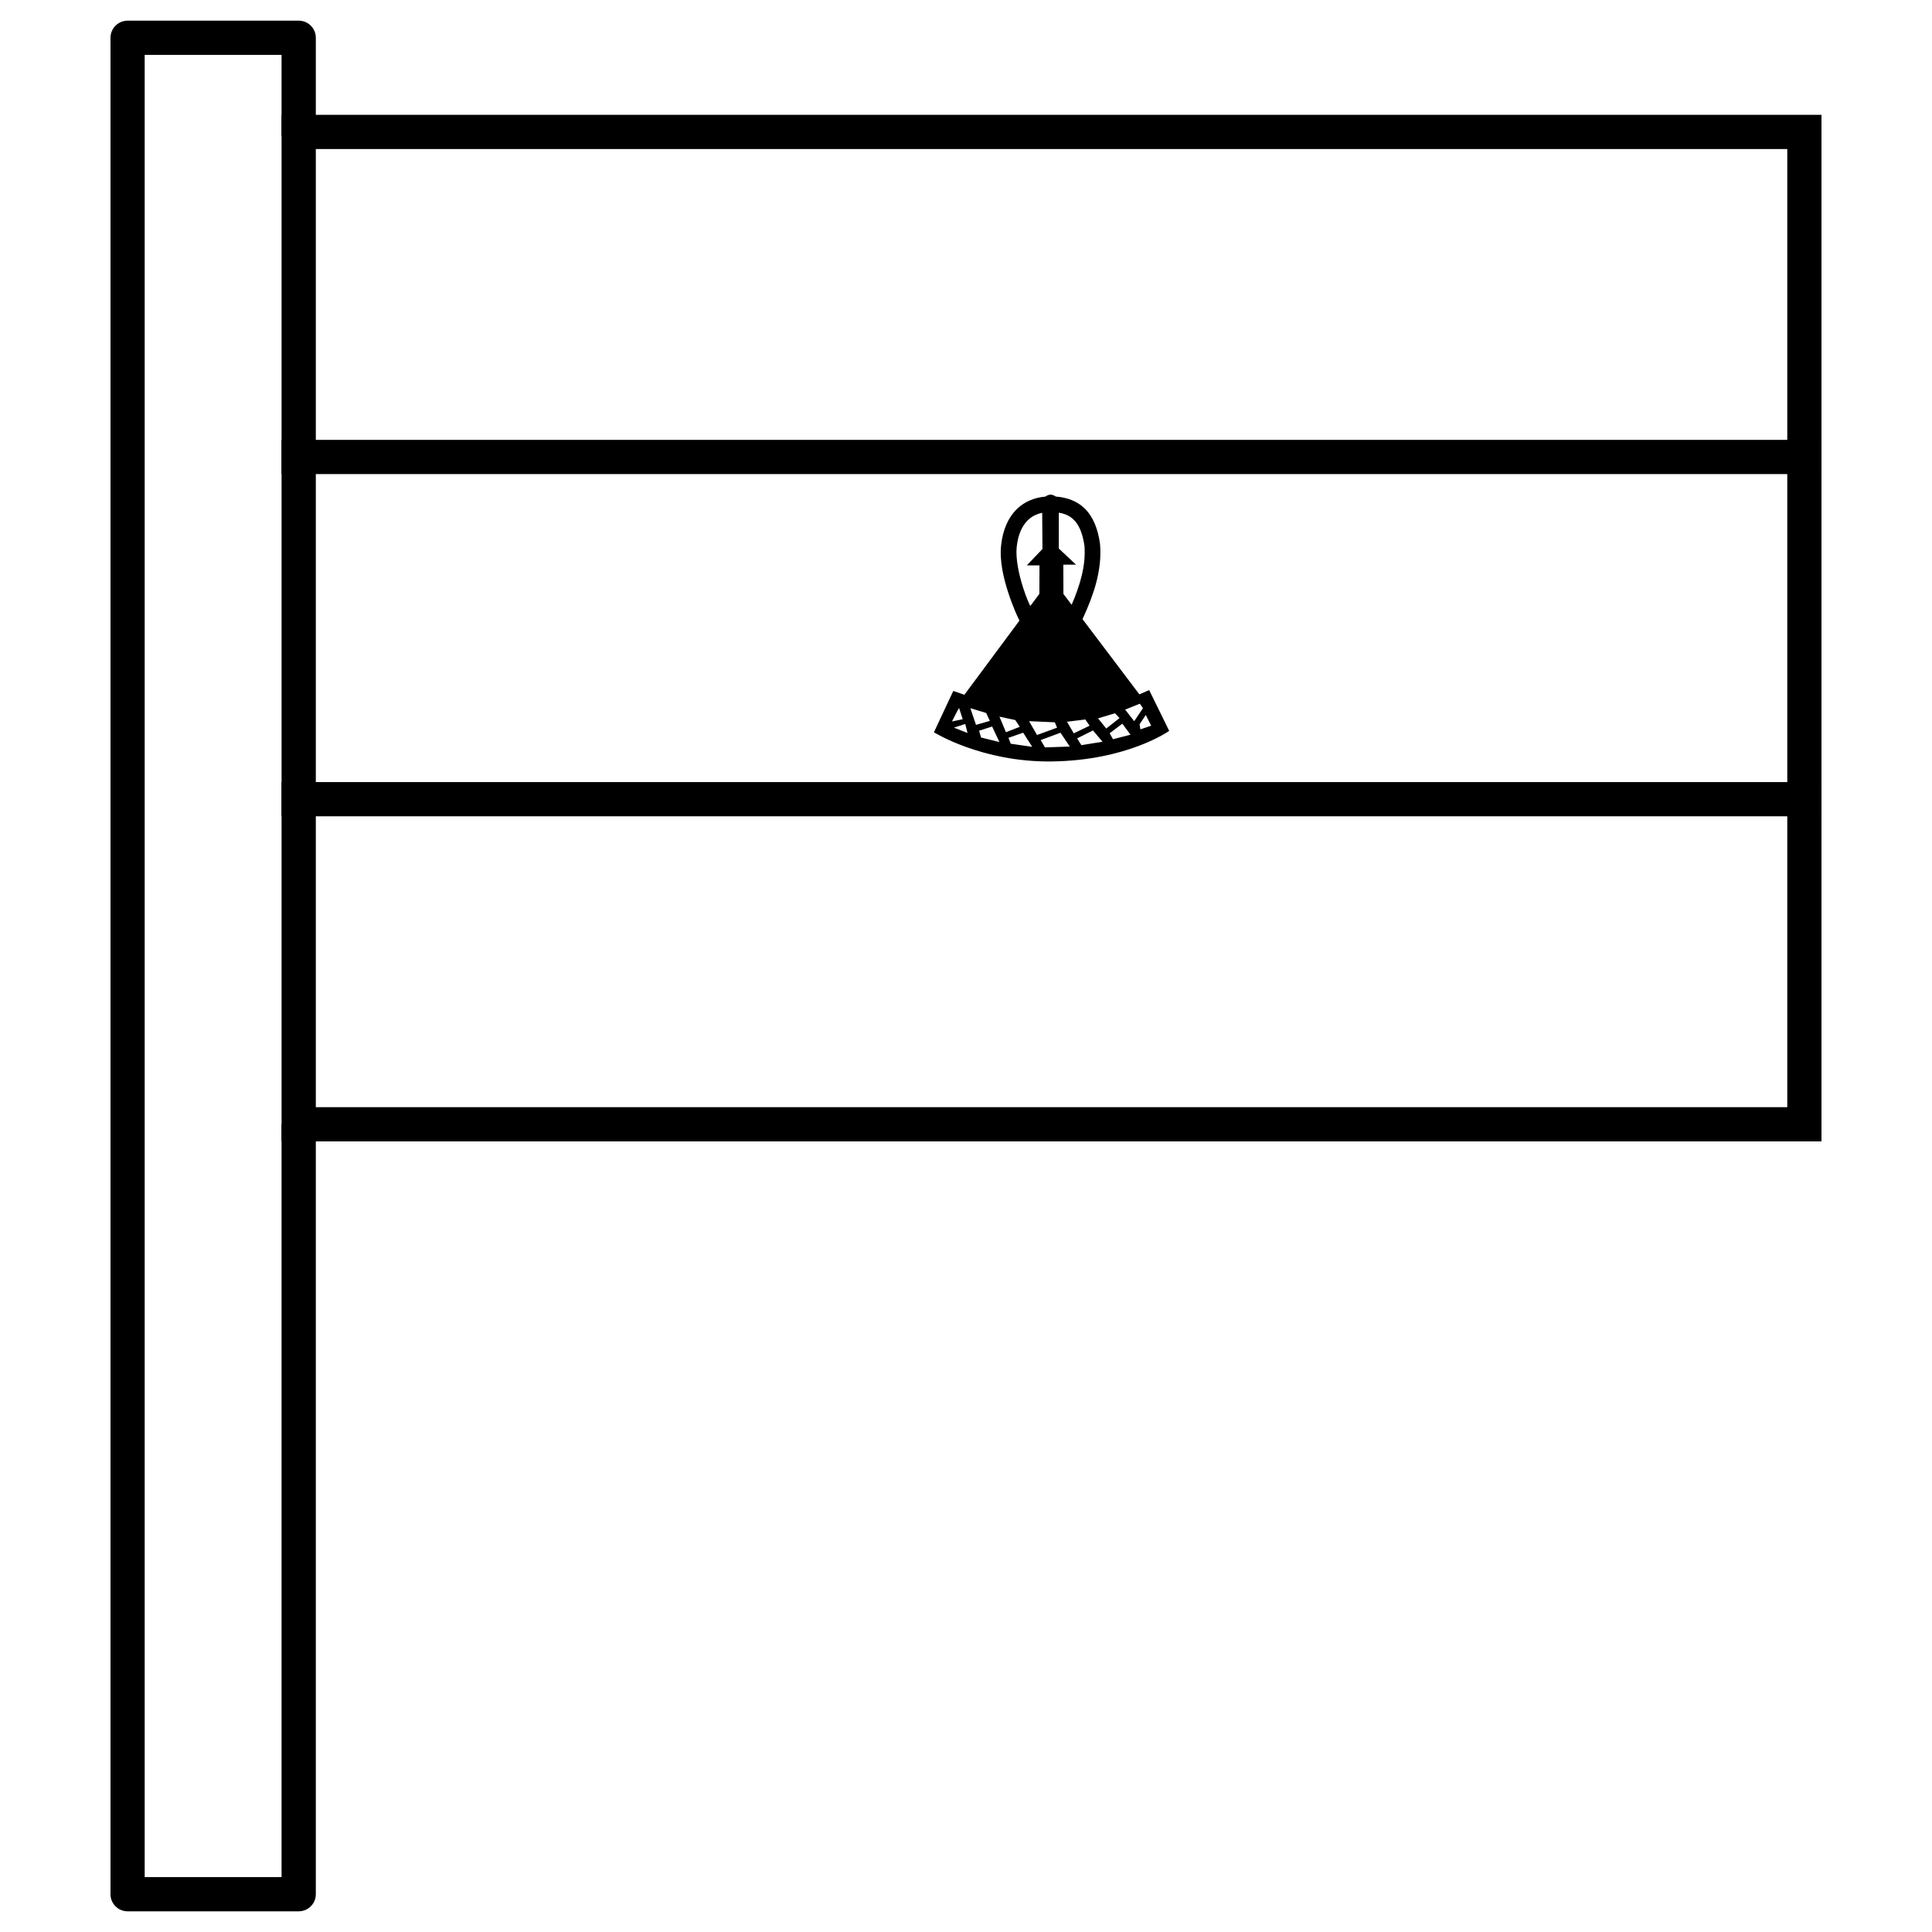
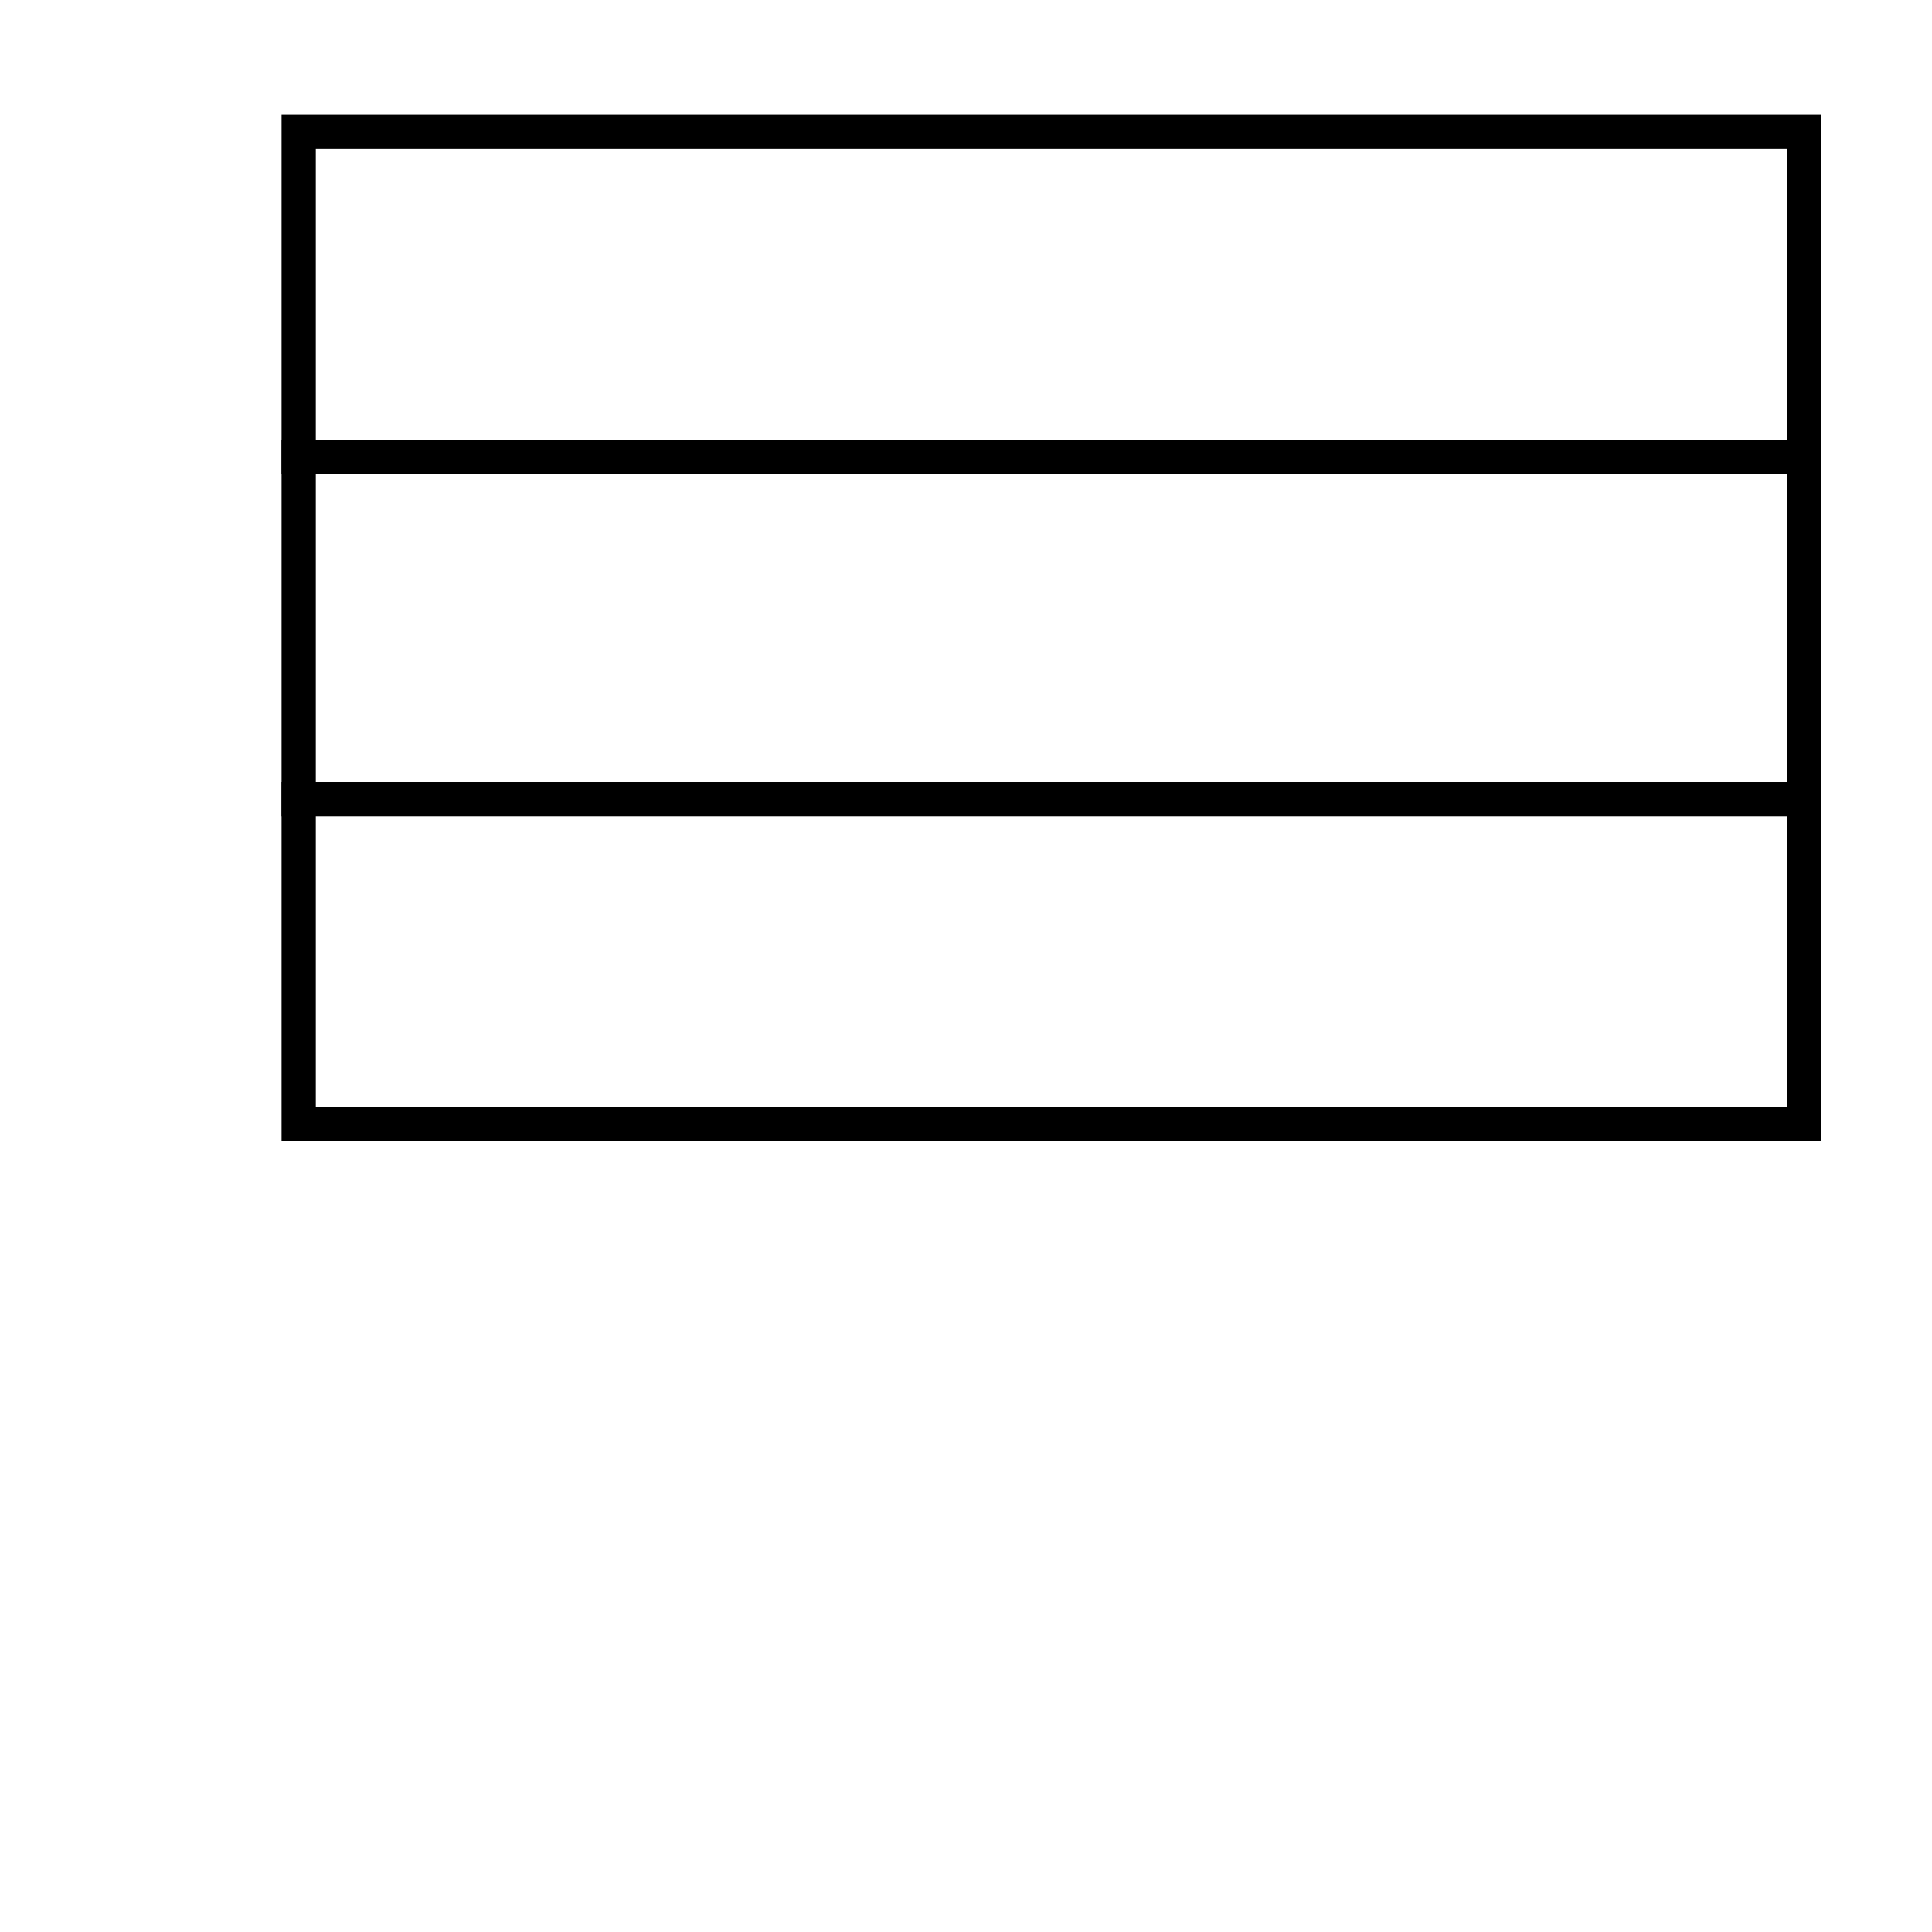
<svg xmlns="http://www.w3.org/2000/svg" fill="#000000" width="800px" height="800px" version="1.1" viewBox="144 144 512 512">
  <g>
-     <path d="m422.36 275.09c-0.48 0.012-0.953 0.25-1.34 0.516-2.848 0.246-5.492 1.312-7.527 3.285-2.293 2.227-3.734 5.492-4.184 9.582-0.465 4.242 0.684 8.867 1.875 12.543 1.188 3.68 2.492 6.422 2.492 6.422l0.488 1.031-14.594 19.652-2.938-1.016-5.133 10.953s12.699 7.949 31.129 7.734c20.23-0.238 31.219-8.102 31.219-8.102l-5.305-10.812-2.598 1.129-15.07-19.934 0.305-0.668c2.637-5.797 4.926-12.305 4.348-19.184v-0.059l-0.012-0.059c-0.57-4.016-1.844-7.231-4.152-9.438-1.953-1.863-4.551-2.84-7.551-3.07-0.41-0.27-0.93-0.523-1.449-0.512zm2.242 4.777c1.68 0.273 2.918 0.879 3.894 1.812 1.387 1.324 2.398 3.531 2.894 6.965 0.426 5.231-1.195 10.535-3.394 15.633l-2.176-2.875-0.027-7.762h3.359l-4.57-4.293 0.016-9.477zm-4.41 0.039 0.07 9.582-4.148 4.348h3.359l-0.027 7.535-2.309 3.109h-0.168c-0.34-0.754-0.949-2.004-1.832-4.734-1.102-3.41-2.039-7.711-1.699-10.816 0.371-3.387 1.48-5.633 2.949-7.062 1.039-1.012 2.305-1.66 3.809-1.965zm25.879 50.574 0.824 1.199-2.32 3.445-2.394-3.07 3.894-1.57zm-47.914 1.125 0.973 2.996-2.844 0.598s1.648-3.293 1.871-3.594zm2.996 0.07 4.191 1.273 0.973 2.098-3.668 1.047zm38.332 1.348 1.199 1.273-3.519 2.769-2.172-2.695zm8.16 0.453 1.422 2.844-2.848 0.973-0.223-1.348zm-38.781 0.445 4.191 0.898 1.199 1.797-3.668 1.422zm22.762 0.75 1.125 1.648-4.191 2.019-1.797-3.07 4.867-0.598zm-14.902 0.445 6.812 0.301 0.598 1.422-5.316 1.945-2.098-3.668zm24.707 0.668 2.172 2.918-4.641 1.199-0.898-1.574zm-41.629 0.074 0.598 2.394-3.594-1.422zm7.113 0.676 1.945 4.117-4.867-1.199-0.523-1.797zm26.727 1.043 2.547 2.996-5.613 0.898-1.125-1.797zm-8.605 0.598 2.469 3.668-6.586 0.227-1.125-1.945 5.242-1.945zm-9.883 0 2.394 3.742-5.691-0.824-0.602-1.57 3.894-1.348z" />
    <path d="m626.71 446.48h-408.09v-272.05h408.09zm-9.066-9.066v-253.92h-389.95v253.92z" />
    <path d="m218.62 351.26v9.066h408.09v-9.066z" fill-rule="evenodd" />
    <path d="m218.62 260.57v9.066h408.09v-9.066z" fill-rule="evenodd" />
-     <path d="m177.82 149.48c-1.207 0-2.359 0.477-3.211 1.328-0.852 0.852-1.332 2.008-1.328 3.211v491.96c-0.004 1.207 0.477 2.359 1.328 3.211 0.852 0.852 2.004 1.328 3.211 1.328h45.34-0.004c1.203 0 2.359-0.477 3.211-1.328 0.852-0.852 1.328-2.004 1.328-3.211v-204.05h-9.078v199.52h-36.273v-482.91h36.273v21.539h9.078v-26.066c0-1.203-0.477-2.359-1.328-3.211-0.852-0.852-2.008-1.328-3.211-1.328h-45.34z" />
  </g>
</svg>